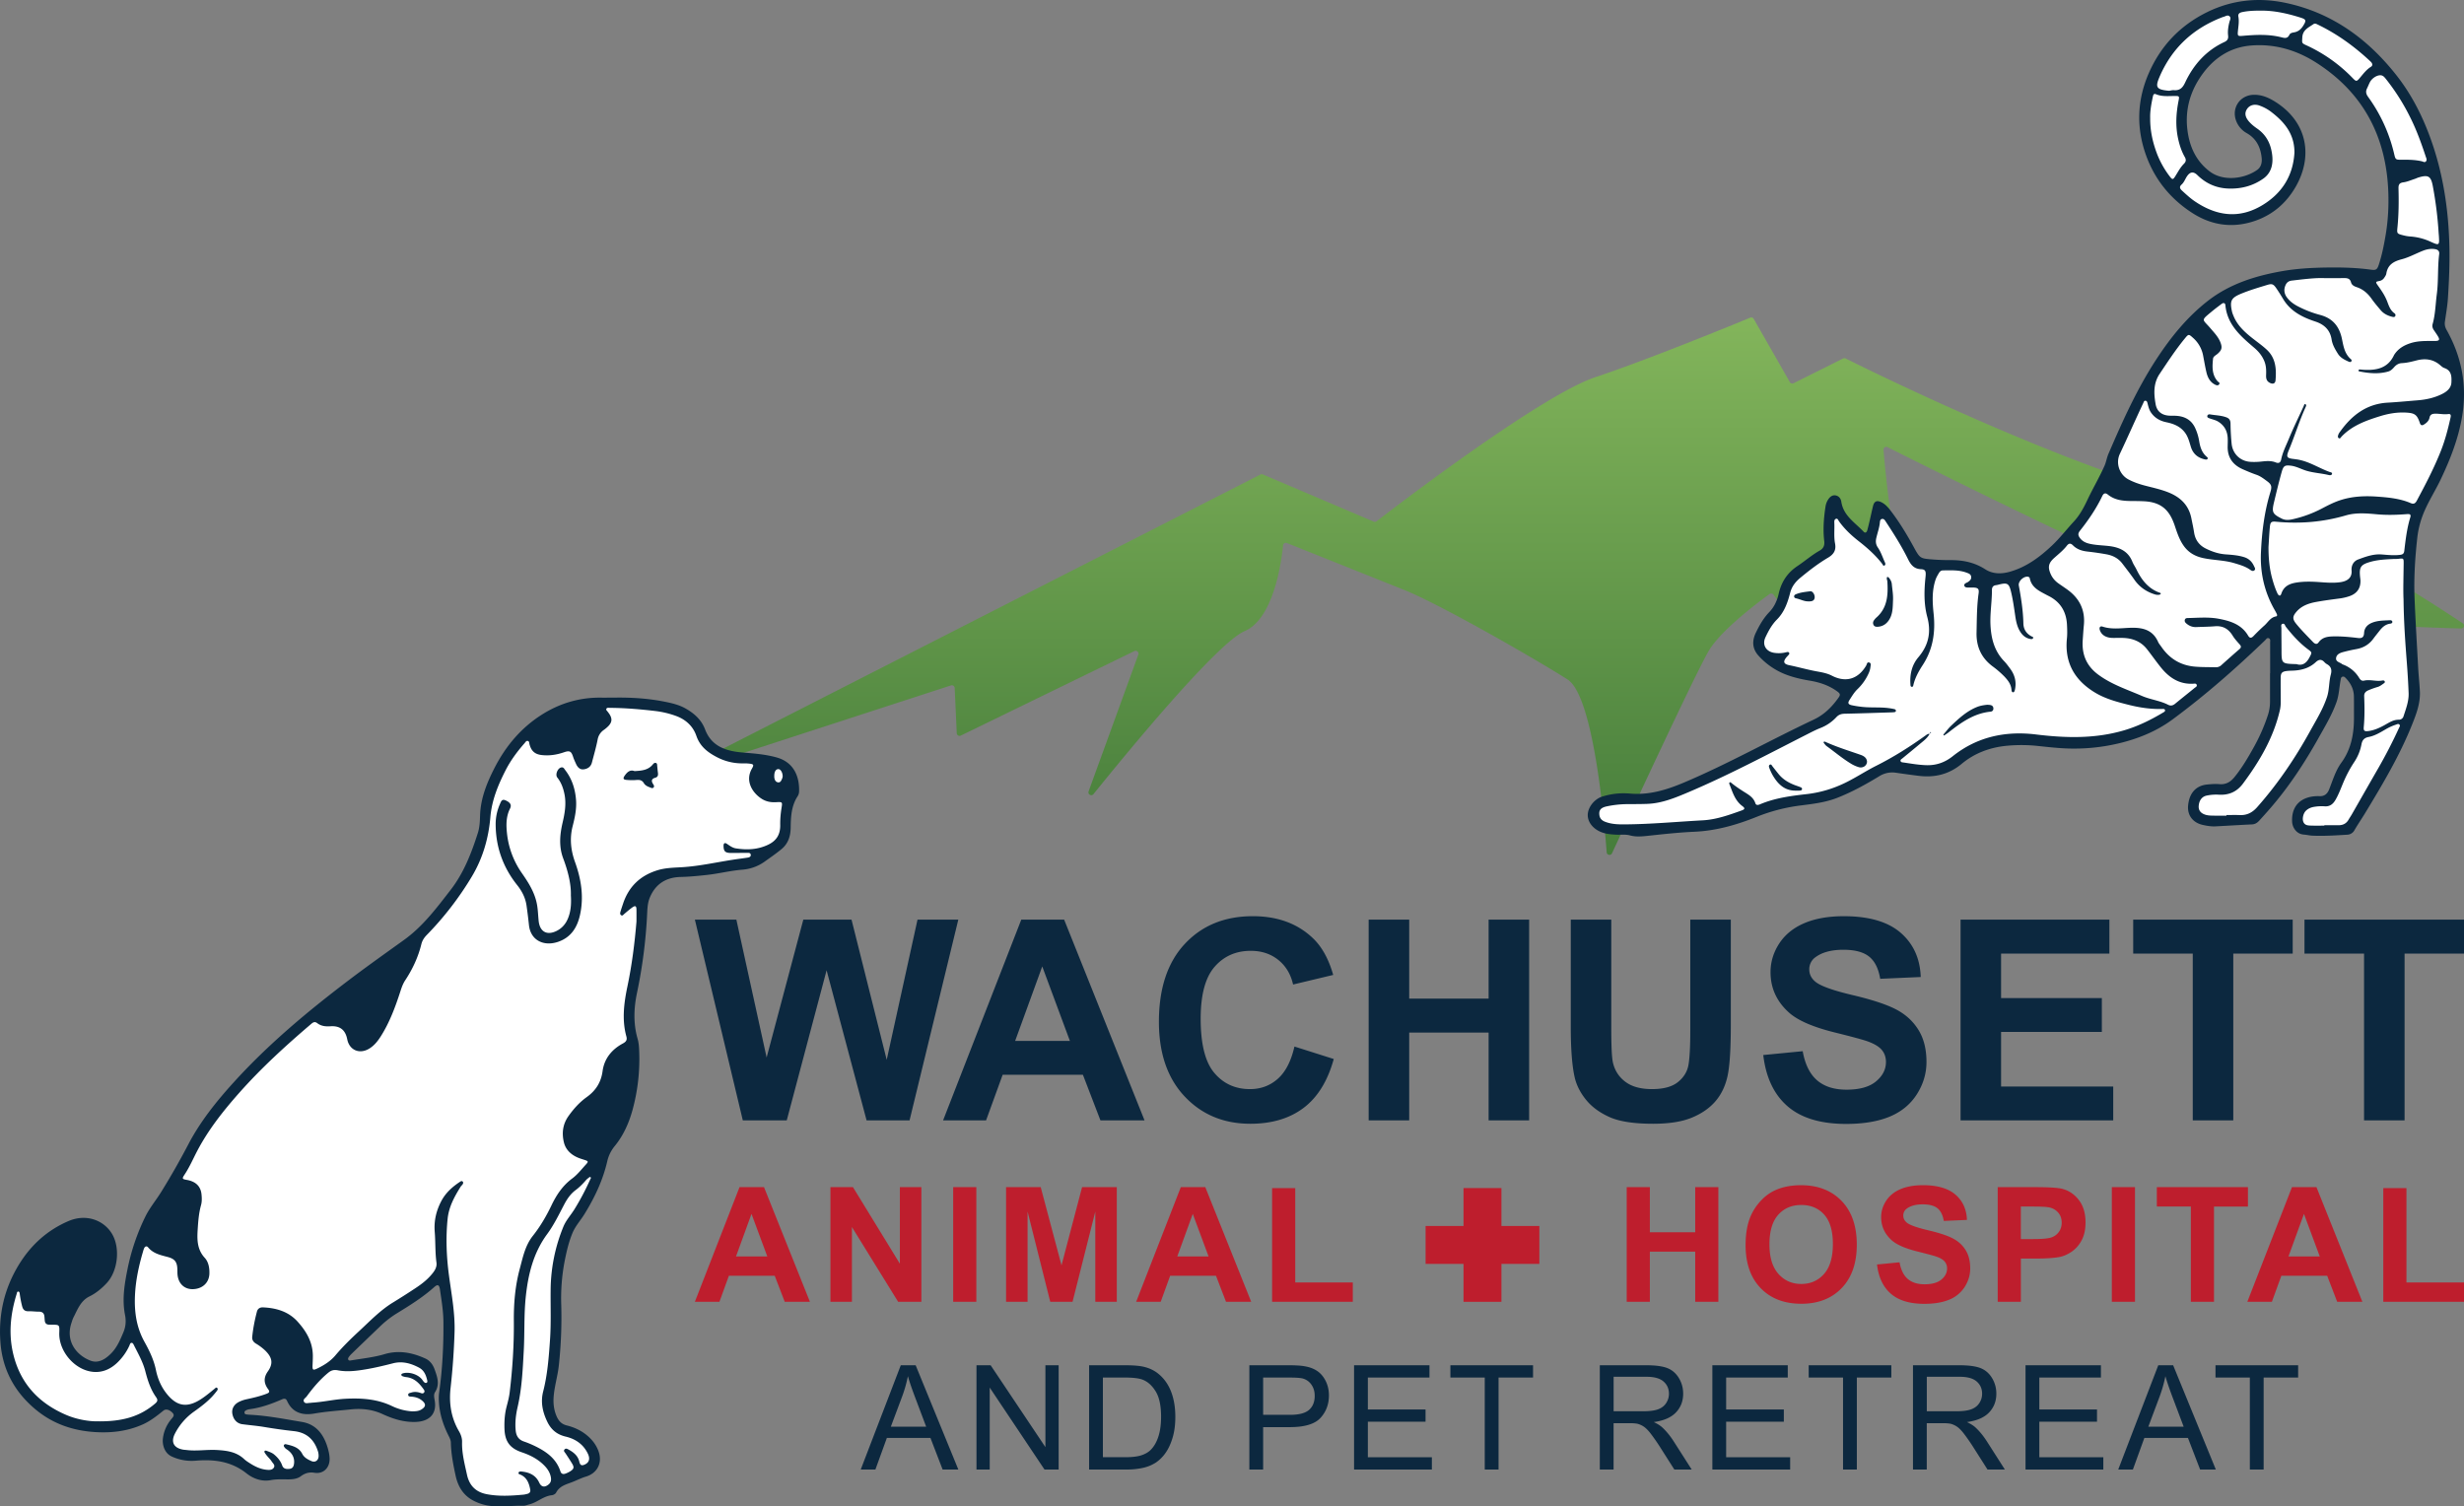
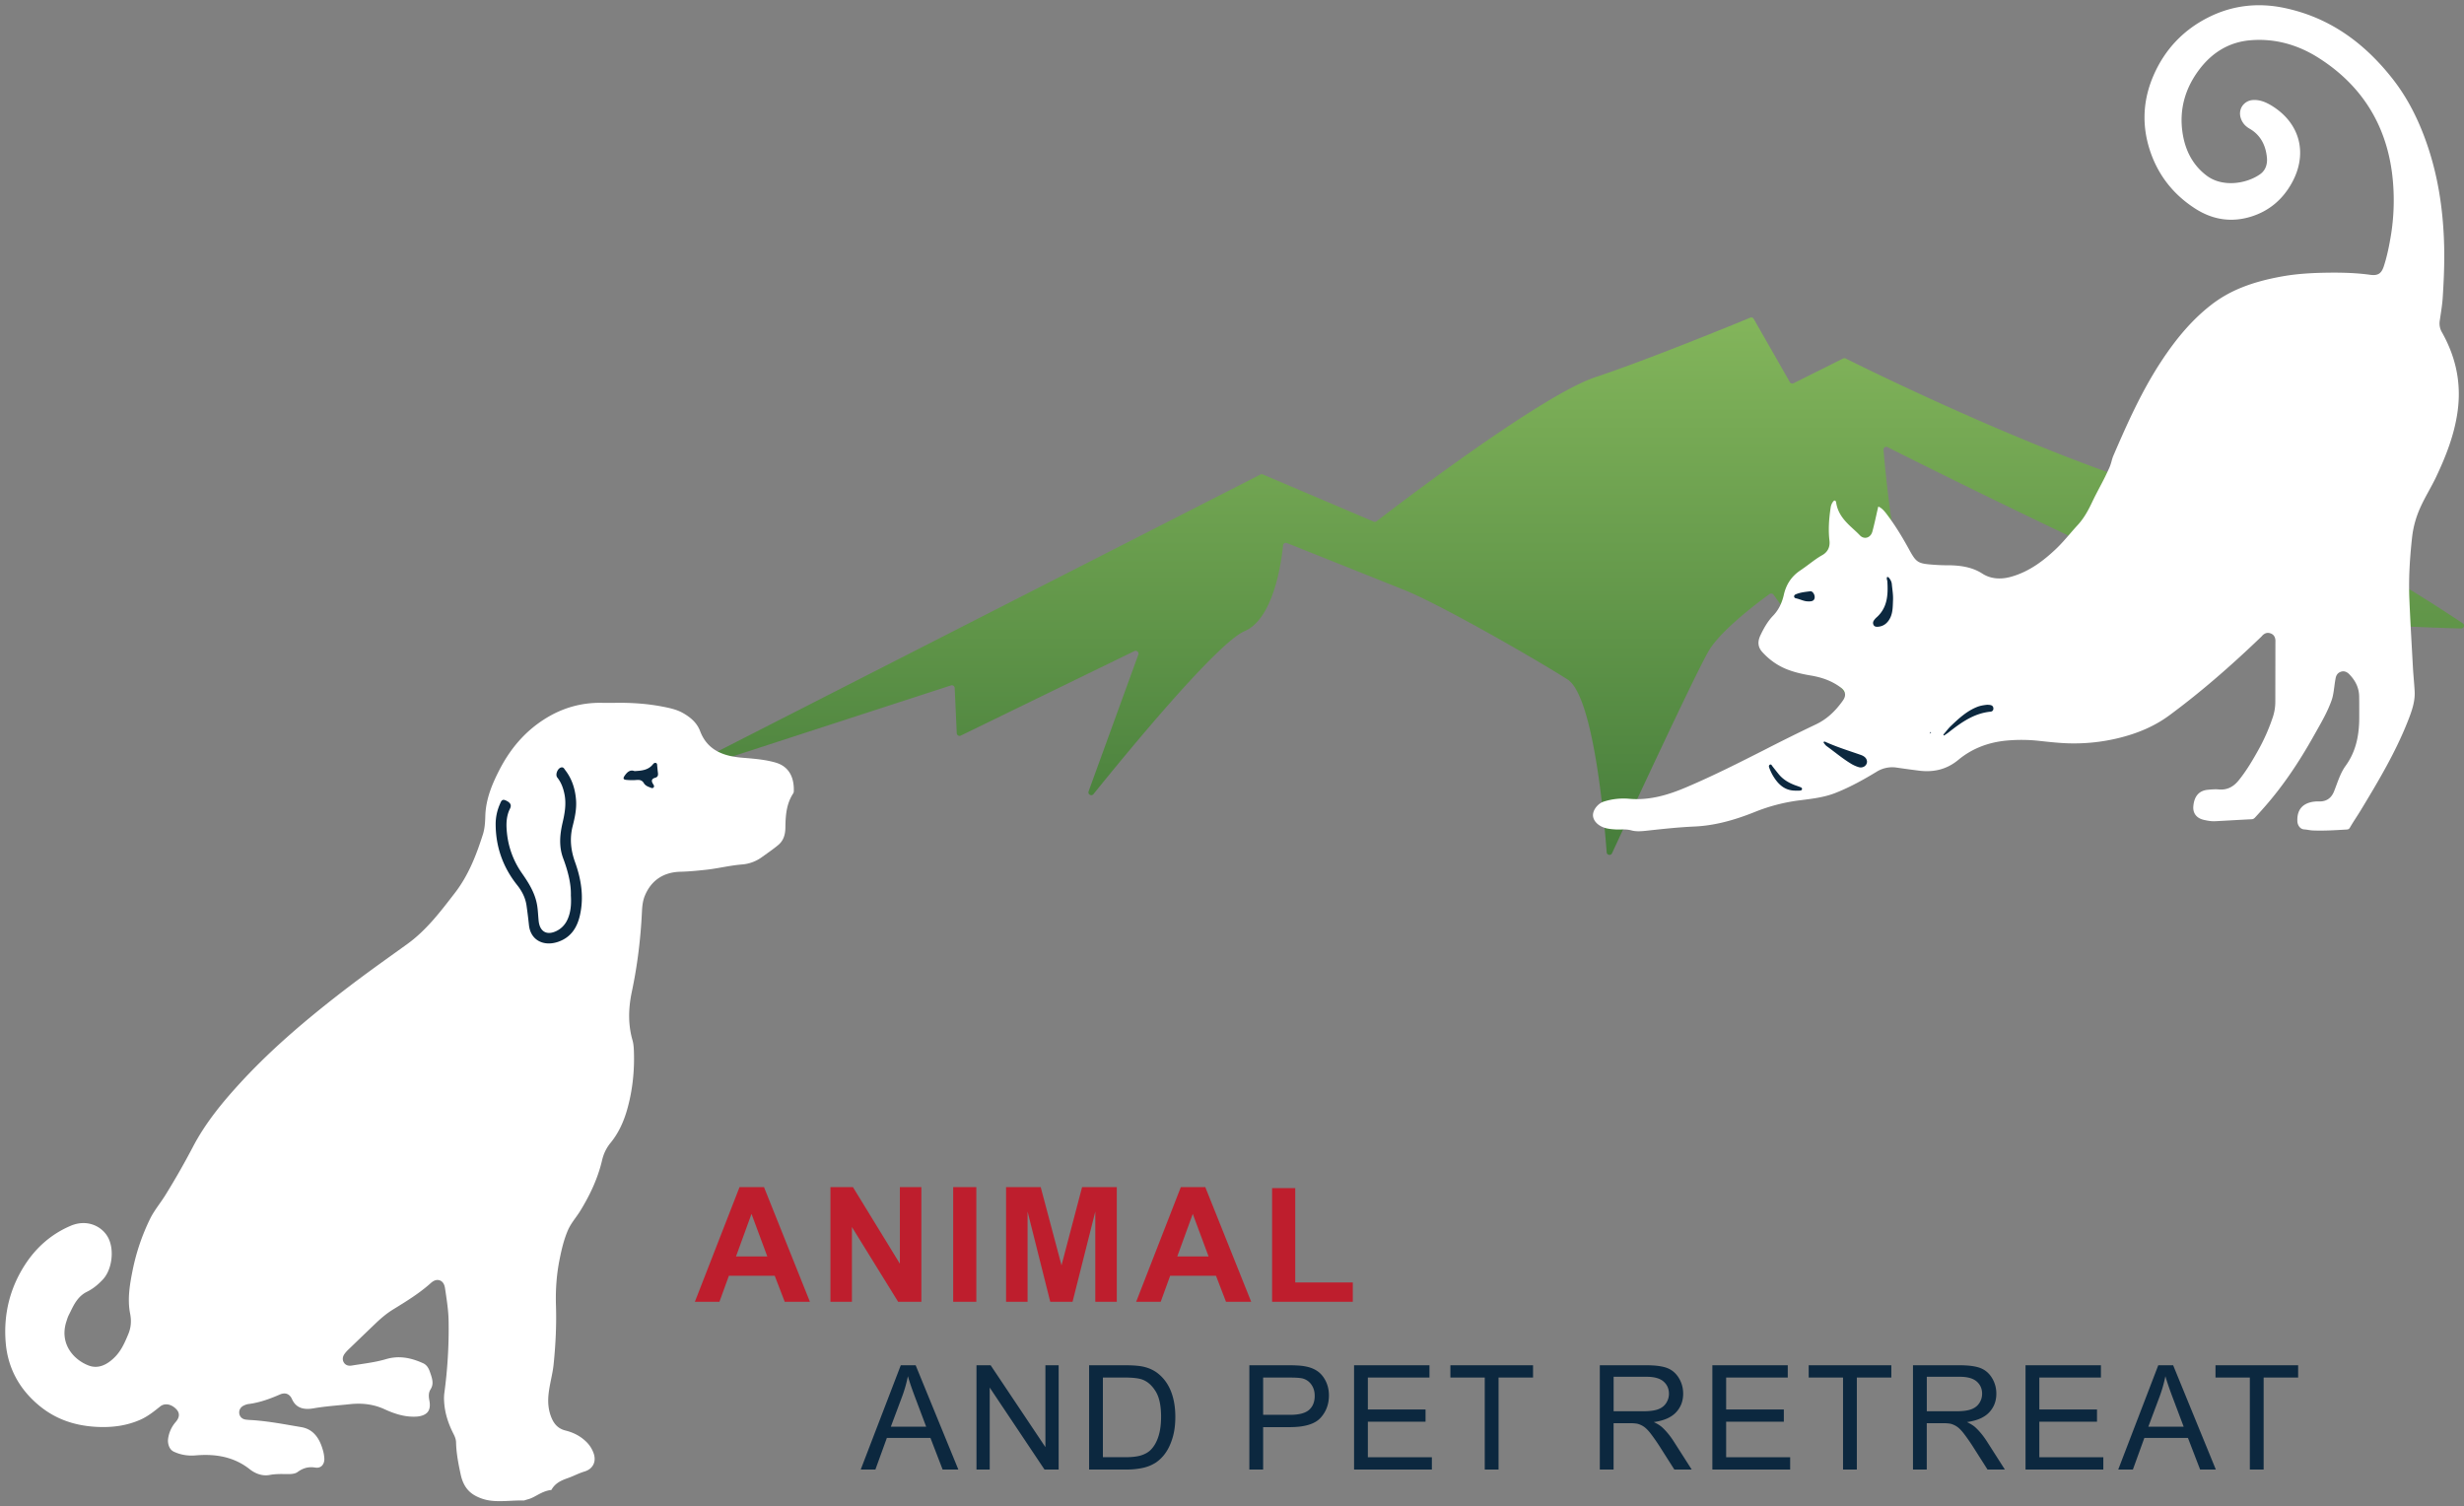
<svg xmlns="http://www.w3.org/2000/svg" id="Layer_1" x="0" y="0" version="1.1" viewBox="0 0 200.562 122.614" xml:space="preserve">
  <rect x="0" y="0" width="200.562" height="122.614" fill="#808080" stroke="none" />
  <style>.st1{fill:#0c283f}.st2{fill:#be1e2d}.st3{fill:none}.st4{fill:#fff}</style>
  <g>
    <g>
      <linearGradient id="SVGID_1_" x1="128.562" x2="128.562" y1="25.84" y2="69.586" gradientUnits="userSpaceOnUse">
        <stop offset="0" stop-color="#83b55b" />
        <stop offset="1" stop-color="#467d3b" />
      </linearGradient>
      <path fill="url(#SVGID_1_)" d="M56.69 62.042l45.906-23.417a.232.232 0 01.196-.007l9.026 3.841a.227.227 0 00.23-.028c1.252-.966 13.329-10.236 17.806-11.728 4.306-1.435 11.392-4.343 12.612-4.846a.225.225 0 01.283.102l2.939 5.144a.232.232 0 00.305.092l4.031-2.015a.227.227 0 01.206 0c1.587.793 21.172 10.507 31.389 12.055 5.63.853 16.141 7.694 18.841 9.501.192.128.096.425-.135.419-2.987-.076-13.757-.431-18.312-1.677-4.927-1.349-25.421-11.599-28.38-13.085a.223.223 0 00-.323.223c.165 1.918.941 10.154 2.329 12.862 1.145 2.235 3.019 6.8 3.956 9.124.1.247-.23.434-.397.226l-9.1-11.291c-.15-.186-.449-.051-.408.185l1.647 9.555c.042.242-.272.374-.416.175l-6.563-9.046a.23.23 0 00-.321-.053c-.795.573-3.904 2.88-4.931 4.591-1.017 1.695-6.411 13.312-7.891 16.508-.1.216-.42.158-.437-.08-.227-3.02-1.112-12.739-3.186-14.066-2.46-1.575-10.333-6.102-13.286-7.283l-9.552-3.821a.229.229 0 00-.316.187c-.122 1.247-.738 5.957-3.123 6.979-2.268.972-9.739 10.081-12.309 13.271-.164.204-.486.02-.397-.226l4.047-11.13a.231.231 0 00-.319-.287l-14.128 6.878a.232.232 0 01-.333-.198l-.167-3.675a.232.232 0 00-.303-.21l-20.539 6.675c-.272.091-.432-.294-.177-.424z" />
      <g>
-         <path d="M60.462 91.192l-3.901-16.338h3.377l2.463 11.223 2.987-11.223h3.923l2.864 11.412 2.508-11.412h3.321l-3.968 16.338h-3.499l-3.254-12.215-3.243 12.215h-3.578zM93.161 91.192h-3.589l-1.427-3.711h-6.531l-1.349 3.711h-3.499l6.364-16.338h3.488l6.543 16.338zm-6.074-6.464l-2.251-6.063-2.207 6.063h4.458zM105.364 85.185l3.199 1.014c-.49 1.783-1.306 3.108-2.446 3.973-1.141.865-2.587 1.298-4.341 1.298-2.169 0-3.953-.741-5.349-2.223-1.397-1.482-2.095-3.509-2.095-6.079 0-2.719.702-4.831 2.106-6.336s3.25-2.257 5.539-2.257c1.999 0 3.622.591 4.87 1.772.743.698 1.3 1.701 1.672 3.009l-3.265.78c-.193-.847-.596-1.516-1.209-2.006-.613-.49-1.358-.736-2.235-.736-1.211 0-2.194.435-2.948 1.304s-1.131 2.277-1.131 4.224c0 2.066.372 3.537 1.114 4.413s1.709 1.315 2.898 1.315c.877 0 1.631-.279 2.262-.836.631-.556 1.085-1.433 1.359-2.629zM111.405 91.192V74.854h3.299v6.43h6.464v-6.43h3.299v16.338h-3.299v-7.144h-6.464v7.144h-3.299zM127.854 74.854h3.299v8.849c0 1.404.041 2.314.123 2.73.141.669.478 1.205 1.009 1.61s1.258.607 2.179.607c.936 0 1.642-.191 2.117-.574.475-.383.762-.853.858-1.41.096-.557.145-1.482.145-2.775v-9.038h3.299v8.581c0 1.961-.089 3.347-.267 4.157-.178.81-.507 1.493-.986 2.051-.479.557-1.12 1.001-1.922 1.332-.802.33-1.85.496-3.143.496-1.56 0-2.743-.18-3.55-.541s-1.443-.829-1.911-1.404c-.468-.576-.776-1.18-.925-1.811-.216-.936-.323-2.318-.323-4.146v-8.714zM143.524 85.876l3.21-.312c.193 1.077.585 1.868 1.176 2.374s1.388.758 2.391.758c1.063 0 1.863-.225 2.402-.674.539-.45.808-.975.808-1.577 0-.386-.113-.715-.34-.986s-.622-.507-1.187-.708c-.386-.134-1.267-.372-2.641-.713-1.768-.438-3.009-.977-3.722-1.616-1.003-.899-1.505-1.995-1.505-3.288 0-.832.236-1.61.708-2.335s1.152-1.276 2.039-1.655c.888-.379 1.96-.568 3.215-.568 2.051 0 3.594.45 4.631 1.349 1.036.899 1.581 2.099 1.633 3.6l-3.299.145c-.141-.84-.444-1.443-.908-1.811s-1.161-.552-2.09-.552c-.958 0-1.709.197-2.251.591a1.19 1.19 0 00-.524 1.014c0 .386.163.717.49.992.416.349 1.427.713 3.031 1.092 1.605.379 2.792.771 3.561 1.176s1.371.958 1.805 1.661c.435.702.652 1.57.652 2.602 0 .936-.26 1.813-.78 2.63s-1.255 1.425-2.207 1.822c-.951.397-2.136.596-3.555.596-2.066 0-3.652-.478-4.759-1.432s-1.769-2.347-1.984-4.175zM159.583 91.192V74.854h12.114v2.764h-8.815v3.622h8.202v2.753h-8.202v4.447h9.128v2.753h-12.427zM178.484 91.192V77.618h-4.848v-2.764h12.983v2.764h-4.837v13.574h-3.298zM192.426 91.192V77.618h-4.848v-2.764h12.984v2.764h-4.837v13.574h-3.299z" class="st1" />
-       </g>
+         </g>
      <g>
        <path d="M70.062 119.614l3.259-8.487h1.21l3.474 8.487h-1.279l-.99-2.57h-3.549l-.932 2.57h-1.193zm2.449-3.485h2.877l-.886-2.35c-.27-.714-.471-1.3-.602-1.76a10.9 10.9 0 01-.457 1.621l-.932 2.489zM79.483 119.614v-8.487h1.152l4.458 6.664v-6.664h1.077v8.487h-1.152l-4.458-6.669v6.669h-1.077zM88.65 119.614v-8.487h2.924c.66 0 1.164.041 1.511.122.486.112.901.315 1.245.608.448.378.783.862 1.005 1.45.222.588.333 1.261.333 2.017 0 .645-.075 1.216-.226 1.714-.151.498-.344.91-.579 1.236a3.044 3.044 0 01-.773.769 3.154 3.154 0 01-1.013.426 5.817 5.817 0 01-1.364.145H88.65zm1.123-1.002h1.812c.559 0 .998-.052 1.317-.156.318-.104.572-.251.761-.44.266-.266.474-.624.622-1.074.149-.45.223-.995.223-1.636 0-.888-.146-1.57-.437-2.046-.292-.477-.646-.796-1.063-.958-.301-.116-.785-.174-1.453-.174h-1.783v6.484zM101.693 119.614v-8.487h3.201c.564 0 .994.027 1.291.081.417.069.766.202 1.048.397.282.195.508.468.681.819.172.351.257.737.257 1.158 0 .722-.229 1.333-.689 1.833-.459.499-1.289.749-2.489.749h-2.177v3.45h-1.123zm1.123-4.452h2.194c.726 0 1.241-.135 1.546-.405.305-.27.457-.651.457-1.14 0-.355-.09-.659-.269-.912a1.26 1.26 0 00-.709-.501c-.189-.05-.538-.075-1.048-.075h-2.171v3.033zM110.217 119.614v-8.487h6.137v1.002h-5.014v2.599h4.695v.996h-4.695v2.889h5.21v1.002h-6.333zM120.854 119.614v-7.486h-2.796v-1.002h6.727v1.002h-2.808v7.486h-1.123zM130.22 119.614v-8.487h3.763c.756 0 1.332.076 1.725.228.394.153.708.422.944.808.235.386.353.813.353 1.279 0 .602-.195 1.109-.585 1.523-.39.413-.992.675-1.806.787.297.143.523.284.677.423.328.301.639.677.932 1.129l1.476 2.31h-1.413l-1.123-1.766a15.864 15.864 0 00-.811-1.169c-.212-.27-.403-.459-.57-.567a1.702 1.702 0 00-.513-.226 3.363 3.363 0 00-.625-.041h-1.303v3.769h-1.121zm1.123-4.742h2.414c.513 0 .915-.053 1.204-.159.289-.106.509-.276.66-.509.151-.233.226-.487.226-.761 0-.402-.146-.732-.437-.99-.291-.258-.752-.388-1.38-.388h-2.686v2.807zM139.381 119.614v-8.487h6.137v1.002h-5.014v2.599h4.695v.996h-4.695v2.889h5.21v1.002h-6.333zM150.018 119.614v-7.486h-2.796v-1.002h6.727v1.002h-2.808v7.486h-1.123zM155.711 119.614v-8.487h3.763c.756 0 1.332.076 1.725.228.394.153.708.422.944.808.235.386.353.813.353 1.279 0 .602-.195 1.109-.585 1.523-.39.413-.992.675-1.806.787.297.143.523.284.677.423.328.301.639.677.932 1.129l1.476 2.31h-1.413l-1.123-1.766a15.864 15.864 0 00-.811-1.169c-.212-.27-.403-.459-.57-.567a1.702 1.702 0 00-.513-.226 3.363 3.363 0 00-.625-.041h-1.303v3.769h-1.121zm1.123-4.742h2.414c.513 0 .915-.053 1.204-.159.289-.106.509-.276.66-.509.151-.233.226-.487.226-.761 0-.402-.146-.732-.437-.99-.291-.258-.752-.388-1.38-.388h-2.686v2.807zM164.872 119.614v-8.487h6.137v1.002h-5.014v2.599h4.695v.996h-4.695v2.889h5.21v1.002h-6.333zM172.418 119.614l3.259-8.487h1.21l3.474 8.487h-1.279l-.99-2.57h-3.549l-.932 2.57h-1.193zm2.449-3.485h2.877l-.886-2.35c-.27-.714-.471-1.3-.602-1.76a10.9 10.9 0 01-.457 1.621l-.932 2.489zM183.131 119.614v-7.486h-2.796v-1.002h6.727v1.002h-2.808v7.486h-1.123z" class="st1" />
      </g>
      <g>
        <g>
          <path d="M65.925 105.961h-2.05l-.815-2.12h-3.73l-.77 2.12h-1.999l3.635-9.332h1.992l3.737 9.332zm-3.469-3.692l-1.286-3.463-1.26 3.463h2.546zM67.595 105.961V96.63h1.833l3.819 6.232V96.63h1.75v9.332h-1.891l-3.762-6.085v6.085h-1.749zM77.586 105.961V96.63h1.884v9.332h-1.884zM81.891 105.961V96.63h2.82l1.693 6.365 1.674-6.365h2.826v9.332h-1.75v-7.346l-1.852 7.346h-1.814l-1.846-7.346v7.346h-1.751zM101.843 105.961h-2.05l-.815-2.12h-3.73l-.77 2.12H92.48l3.635-9.332h1.992l3.736 9.332zm-3.469-3.692l-1.286-3.463-1.26 3.463h2.546zM103.545 105.961v-9.255h1.884v7.683h4.685v1.572h-6.569z" class="st2" />
        </g>
        <g>
-           <path d="M132.409 105.961V96.63h1.884v3.673h3.692V96.63h1.884v9.332h-1.884v-4.08h-3.692v4.08h-1.884zM142.086 101.353c0-.951.142-1.748.426-2.393.212-.475.502-.902.869-1.279a3.62 3.62 0 011.206-.84c.582-.246 1.252-.369 2.011-.369 1.375 0 2.475.426 3.301 1.279.825.853 1.238 2.039 1.238 3.558 0 1.506-.41 2.685-1.229 3.536-.819.851-1.914 1.276-3.285 1.276-1.388 0-2.491-.423-3.31-1.27-.817-.847-1.227-2.013-1.227-3.498zm1.942-.064c0 1.057.244 1.858.732 2.403.488.546 1.108.818 1.859.818.751 0 1.367-.271 1.849-.811.482-.542.723-1.353.723-2.435 0-1.069-.234-1.867-.703-2.393-.469-.526-1.092-.789-1.869-.789-.777 0-1.403.266-1.878.799-.475.531-.713 1.335-.713 2.408zM152.783 102.925l1.833-.178c.111.615.334 1.067.671 1.356.338.289.793.433 1.366.433.607 0 1.064-.128 1.371-.385.308-.256.462-.557.462-.9a.855.855 0 00-.194-.564c-.129-.155-.355-.289-.678-.404-.22-.076-.723-.212-1.509-.407-1.01-.251-1.719-.558-2.126-.923-.573-.513-.859-1.139-.859-1.878 0-.475.135-.92.404-1.333.269-.414.657-.729 1.164-.946.507-.216 1.12-.325 1.837-.325 1.171 0 2.053.257 2.645.77.593.513.903 1.199.933 2.056l-1.884.083c-.08-.48-.253-.824-.518-1.035-.266-.209-.663-.315-1.194-.315-.547 0-.976.112-1.286.337a.677.677 0 00-.299.579c0 .22.093.41.28.567.238.2.815.407 1.731.624.917.216 1.595.44 2.033.672.44.231.784.547 1.031.948.249.402.373.897.373 1.487 0 .535-.149 1.035-.446 1.502a2.67 2.67 0 01-1.26 1.041c-.543.227-1.22.34-2.031.34-1.18 0-2.086-.273-2.718-.818-.631-.546-1.009-1.34-1.132-2.384zM162.607 105.961V96.63h3.024c1.146 0 1.893.047 2.241.14.535.14.983.444 1.343.913.361.469.541 1.075.541 1.818 0 .573-.104 1.054-.312 1.445a2.56 2.56 0 01-.792.92c-.321.222-.646.37-.977.442-.45.089-1.101.134-1.954.134h-1.229v3.52h-1.885zm1.884-7.753v2.648h1.031c.742 0 1.239-.049 1.49-.146s.447-.251.589-.458c.142-.208.214-.45.214-.726 0-.34-.1-.62-.299-.84s-.452-.359-.757-.414c-.225-.042-.677-.064-1.356-.064h-.912zM171.897 105.961V96.63h1.884v9.332h-1.884zM178.329 105.961v-7.753h-2.769V96.63h7.416v1.579h-2.763v7.753h-1.884zM192.29 105.961h-2.05l-.815-2.12h-3.73l-.77 2.12h-1.999l3.635-9.332h1.992l3.737 9.332zm-3.469-3.692l-1.286-3.463-1.26 3.463h2.546zM193.993 105.961v-9.255h1.884v7.683h4.685v1.572h-6.569z" class="st2" />
-         </g>
-         <path d="M122.212 99.791v-3.086h-3.086v3.086h-3.086v3.086h3.086v3.086h3.086v-3.086h3.086v-3.086z" class="st2" />
+           </g>
      </g>
    </g>
    <g>
      <g>
        <path d="M23.037 114.328c-.413.176-.879.361-1.383.514.707.086 1.407.204 2.093.322a2.226 2.226 0 01-.71-.836zM35.425 105.259c-.927.794-1.962 1.429-2.965 2.044-.414.255-.81.569-1.282 1.021-.651.622-1.3 1.247-1.949 1.872.68-.102 1.322-.198 1.951-.384a4.46 4.46 0 011.27-.185c.752 0 1.531.188 2.356.565.314.144.574.38.766.693.074-1.056.105-2.145.094-3.286-.007-.759-.117-1.499-.234-2.283l-.007-.057z" class="st3" />
        <path d="M63.108 62.064c-.832-.234-1.674-.304-2.566-.378l-.128-.011c-1.253-.105-2.775-.445-3.423-2.154-.23-.607-.663-1.065-1.404-1.485-.494-.28-1.07-.407-1.666-.521-1.176-.227-2.451-.33-3.885-.306l-.322.001c-.239 0-.478.002-.716-.002-1.666-.032-3.225.409-4.659 1.315-1.56.987-2.772 2.353-3.706 4.177-.534 1.043-1.086 2.298-1.129 3.694-.014.447-.031 1.004-.201 1.534-.513 1.603-1.144 3.289-2.281 4.759l-.165.214c-1.086 1.407-2.208 2.861-3.705 3.94l-.983.706c-1.185.85-2.41 1.729-3.59 2.625-3.98 3.025-6.824 5.55-9.219 8.187-1.157 1.274-2.619 2.995-3.668 5.013a62.563 62.563 0 01-2.188 3.837c-.167.272-.349.534-.532.795-.289.412-.561.801-.768 1.23a17.255 17.255 0 00-1.395 4.095c-.247 1.218-.449 2.408-.218 3.591.12.615.072 1.15-.153 1.686-.275.656-.561 1.336-1.122 1.888-.71.699-1.418.917-2.105.653-1.285-.496-2.395-1.839-1.796-3.616l.03-.093c.043-.135.089-.271.153-.396l.145-.291c.285-.584.608-1.247 1.346-1.61.449-.222.857-.538 1.285-.996.757-.811.955-2.448.414-3.433-.494-.901-1.703-1.51-3.055-.928-1.555.667-2.821 1.766-3.765 3.265-1.183 1.879-1.689 3.975-1.504 6.229.166 2.037 1.075 3.757 2.7 5.113 1.269 1.058 2.767 1.629 4.582 1.745 1.402.09 2.609-.101 3.692-.582.59-.262 1.104-.674 1.601-1.073.367-.295.906-.203 1.313.224.293.309.277.658-.047 1.037a2.592 2.592 0 00-.625 1.397c-.037.305.057.83.469 1.023.54.253 1.137.358 1.776.302 1.159-.094 2.877-.081 4.401 1.126.294.233.894.605 1.625.467.429-.081.835-.079 1.226-.072l.267.002c.272 0 .576-.02.776-.166.461-.338.907-.452 1.447-.364.203.032.378-.011.509-.125.147-.129.23-.343.225-.589a3.047 3.047 0 00-.144-.791c-.314-1.061-.883-1.647-1.742-1.79l-.756-.129c-1.112-.192-2.262-.39-3.398-.45a4.68 4.68 0 01-.335-.029c-.469-.058-.541-.415-.553-.522-.027-.269.118-.509.379-.629.095-.043.22-.1.367-.118.965-.119 1.874-.477 2.559-.776.635-.278.908.195.976.347.194.432.586.985 1.754.78.714-.125 1.436-.192 2.134-.258.279-.026.559-.052.838-.082 1.05-.113 1.974.022 2.822.412.989.455 1.781.639 2.562.601.436-.021.773-.155.951-.378.163-.204.211-.504.142-.891-.051-.285-.113-.633.091-.955.277-.436.152-.846-.076-1.481-.115-.318-.289-.53-.523-.637-1.117-.511-2.079-.619-3.029-.337-.69.204-1.397.309-2.08.412-.228.034-.456.068-.684.106-.302.054-.523-.027-.659-.232-.067-.102-.196-.376.055-.722.082-.115.181-.223.284-.323.749-.722 1.497-1.444 2.25-2.163.517-.494.956-.843 1.425-1.131 1.04-.638 2.114-1.297 3.031-2.118.091-.081.304-.273.569-.273.06 0 .123.01.188.033.35.127.408.523.43.672l.045.3c.115.778.235 1.582.243 2.4a39.128 39.128 0 01-.352 5.822 3.459 3.459 0 00-.016.635c.041.862.289 1.731.759 2.656.105.208.209.434.215.715.018.875.195 1.76.374 2.592.185.858.578 1.417 1.234 1.758.417.217.844.344 1.305.39.492.05.983.027 1.502.002.356-.017.711-.034 1.069-.027.038.014.134-.026.212-.051.057-.018.114-.035.171-.05.231-.058.456-.181.694-.311.341-.186.727-.397 1.197-.443.325-.598.869-.796 1.349-.971l.131-.048a8.26 8.26 0 00.447-.186c.248-.108.498-.216.761-.295.334-.1.583-.29.719-.55.137-.262.151-.576.041-.909a2.45 2.45 0 00-.693-1.043c-.429-.397-.969-.679-1.604-.836-.527-.131-.883-.445-1.12-.988-.237-.545-.327-1.135-.276-1.804.037-.483.133-.95.225-1.402.082-.404.16-.786.2-1.176.177-1.729.24-3.297.193-4.793-.041-1.32.052-2.534.284-3.709.178-.903.361-1.655.672-2.391.171-.404.412-.74.646-1.065.117-.164.235-.327.342-.498.901-1.453 1.492-2.815 1.807-4.163.13-.554.352-1.01.7-1.436.604-.74 1.048-1.641 1.359-2.756.413-1.484.593-3.059.534-4.68-.01-.284-.028-.611-.114-.909-.345-1.201-.362-2.495-.052-3.957.436-2.051.711-4.227.819-6.467.021-.436.057-.899.242-1.346.514-1.24 1.514-1.912 2.894-1.944.717-.017 1.432-.09 2.103-.163.434-.047.864-.123 1.293-.198.519-.091 1.055-.185 1.601-.23a3.176 3.176 0 001.596-.573l.324-.232c.355-.252.71-.503 1.043-.781.388-.324.573-.771.581-1.407.014-.976.072-1.922.628-2.78a.328.328 0 00.057-.167c.034-.878-.204-1.996-1.505-2.362z" class="st4" />
      </g>
      <g>
-         <path d="M50.031 56.783c1.334-.019 2.66.06 3.971.314.619.12 1.244.256 1.796.569.701.397 1.291.909 1.592 1.705.531 1.403 1.727 1.769 3.059 1.881.933.078 1.861.147 2.774.403 1.409.396 1.862 1.576 1.82 2.782a.765.765 0 01-.125.386c-.507.782-.547 1.667-.559 2.554-.009.682-.205 1.287-.735 1.729-.442.369-.923.694-1.391 1.031a3.577 3.577 0 01-1.81.652c-.972.08-1.916.322-2.883.428-.713.078-1.421.149-2.139.165-1.18.027-2.047.564-2.51 1.681-.159.384-.191.797-.21 1.203a40.881 40.881 0 01-.828 6.536c-.263 1.24-.314 2.504.045 3.749.095.331.118.671.13 1.012a15.731 15.731 0 01-.549 4.81c-.294 1.056-.739 2.054-1.44 2.911a2.996 2.996 0 00-.615 1.263c-.359 1.538-1.029 2.95-1.86 4.291-.313.505-.722.947-.957 1.505-.314.743-.491 1.525-.646 2.308a16 16 0 00-.276 3.613 36.395 36.395 0 01-.195 4.85c-.089.868-.357 1.701-.424 2.568-.043.549.016 1.083.241 1.601.17.389.407.639.832.745.668.166 1.279.463 1.791.938.369.342.65.742.808 1.222.297.901-.125 1.728-1.043 2.002-.411.123-.787.325-1.182.472-.494.184-.978.319-1.247.833-.054.104-.218.198-.34.21-.686.068-1.185.582-1.829.743-.165.041-.331.117-.495.114-.869-.016-1.737.111-2.606.023a4.025 4.025 0 01-1.459-.436c-.839-.436-1.264-1.166-1.454-2.046-.19-.881-.365-1.767-.384-2.674-.004-.191-.082-.36-.169-.531-.452-.89-.757-1.821-.805-2.828a3.777 3.777 0 01.02-.714c.266-1.911.366-3.832.348-5.76-.008-.89-.155-1.766-.283-2.642-.058-.396-.194-.433-.481-.176-.944.845-2.02 1.506-3.092 2.164a8.045 8.045 0 00-1.354 1.076c-.751.718-1.5 1.44-2.248 2.161a1.995 1.995 0 00-.236.267c-.048.067-.097.156-.044.237.054.081.15.061.234.047.908-.151 1.827-.244 2.712-.506 1.162-.343 2.261-.129 3.328.359.374.171.608.497.744.874.22.611.443 1.224.038 1.86-.121.19-.071.43-.031.652.217 1.227-.56 1.724-1.491 1.769-.985.048-1.889-.239-2.761-.64-.835-.384-1.707-.471-2.599-.376-.982.105-1.967.165-2.944.336-.942.165-1.777-.047-2.217-1.025-.098-.219-.244-.206-.417-.13-.861.375-1.739.692-2.678.808a.86.86 0 00-.241.082c-.081.037-.143.099-.132.197.011.105.093.132.18.143.101.012.204.021.306.026 1.417.075 2.808.352 4.202.584 1.148.191 1.765 1.023 2.08 2.09.086.292.156.591.162.904.013.726-.501 1.257-1.227 1.143-.451-.071-.778.031-1.128.288-.292.214-.664.248-1.028.248-.472 0-.934-.028-1.414.063-.716.135-1.419-.115-1.969-.552-1.227-.973-2.611-1.156-4.101-1.035a3.867 3.867 0 01-1.992-.342c-.604-.283-.77-.983-.712-1.461a3 3 0 01.714-1.61c.133-.155.253-.287.072-.478-.246-.259-.542-.342-.737-.185-.532.427-1.062.849-1.694 1.131-1.245.554-2.544.704-3.893.618-1.805-.116-3.426-.674-4.828-1.843-1.695-1.414-2.673-3.204-2.853-5.405-.19-2.331.322-4.512 1.568-6.492.966-1.535 2.279-2.709 3.957-3.43 1.529-.657 2.981-.009 3.598 1.115.63 1.148.417 2.971-.477 3.929-.41.44-.864.819-1.408 1.087-.717.353-.967 1.067-1.3 1.714-.07.135-.11.286-.159.431-.513 1.52.423 2.648 1.545 3.081.636.245 1.194-.108 1.652-.559.498-.49.763-1.118 1.028-1.749.198-.473.228-.928.128-1.439-.247-1.263-.032-2.522.218-3.757a17.617 17.617 0 011.429-4.197c.359-.74.894-1.366 1.321-2.062a61.667 61.667 0 002.173-3.811c.98-1.885 2.306-3.534 3.731-5.103 2.797-3.08 5.971-5.728 9.276-8.24 1.506-1.145 3.048-2.234 4.581-3.338 1.521-1.095 2.643-2.595 3.783-4.068 1.074-1.389 1.686-2.985 2.212-4.628.147-.461.166-.946.18-1.417.043-1.404.552-2.657 1.176-3.875.911-1.778 2.157-3.267 3.857-4.342 1.492-.944 3.123-1.417 4.896-1.381.343.003.684-.003 1.026-.003zm1.776 18.215c0-.324.004-.647-.001-.971-.005-.284-.1-.336-.335-.168-.235.168-.453.359-.673.546-.064.054-.112.143-.209.104-.118-.047-.123-.162-.096-.26.064-.23.143-.455.218-.681.461-1.397 1.394-2.298 2.805-2.732.649-.2 1.309-.208 1.971-.247 1.434-.083 2.833-.408 4.247-.622.371-.056.743-.1 1.114-.158.137-.022.289-.069.259-.25-.026-.153-.177-.139-.292-.139-.443-.001-.886.011-1.329.008-.453-.003-.587-.138-.592-.57-.003-.218.095-.297.281-.169.227.155.449.324.723.366.908.14 1.788.108 2.646-.308.691-.336.975-.859.963-1.592-.007-.461.032-.92.105-1.376.081-.502.084-.513-.448-.483-.423.024-.812-.049-1.171-.28-.77-.496-1.358-1.466-.789-2.451.181-.313.14-.368-.215-.41a3.962 3.962 0 00-.511-.019 4.417 4.417 0 01-2.116-.503c-.753-.39-1.381-.864-1.683-1.745-.266-.774-.863-1.331-1.67-1.618a7.547 7.547 0 00-1.636-.392c-1.237-.146-2.476-.253-3.722-.261-.101-.001-.226-.032-.285.06-.07.107.047.181.104.261.039.056.083.108.121.165.257.388.237.679-.082 1.008a2.694 2.694 0 01-.351.296 1.199 1.199 0 00-.511.786c-.124.635-.305 1.259-.469 1.885-.09.341-.358.508-.675.544-.305.035-.496-.177-.616-.445-.083-.186-.171-.369-.235-.565-.155-.474-.283-.538-.753-.376-.59.203-1.192.294-1.812.222-.556-.065-.846-.333-.988-.88-.025-.098-.013-.228-.123-.263-.141-.044-.202.094-.278.18-.6.68-1.138 1.407-1.55 2.216-.613 1.203-1.118 2.426-1.234 3.811-.142 1.694-.615 3.329-1.491 4.797a25.656 25.656 0 01-3.673 4.772c-.218.223-.376.45-.455.771-.259 1.05-.713 2.022-1.308 2.925-.182.276-.289.572-.389.883-.409 1.265-.868 2.511-1.578 3.644-.254.405-.546.787-.967 1.041-.792.48-1.615.127-1.79-.763-.15-.766-.595-1.109-1.369-1.056-.382.026-.752-.01-1.068-.252-.189-.145-.322-.087-.49.056-2.065 1.761-4.067 3.586-5.869 5.62-1.291 1.458-2.497 2.979-3.408 4.711-.34.648-.627 1.324-1.035 1.936-.219.329-.203.365.187.434.706.124 1.115.506 1.188 1.144.034.304.046.615-.037.916-.175.629-.226 1.278-.268 1.923-.055.836-.07 1.659.57 2.357.311.339.397.827.38 1.3-.027.735-.571 1.234-1.346 1.252-.68.015-1.168-.435-1.246-1.157-.016-.152-.01-.307-.015-.46-.02-.611-.215-.853-.809-1.008-.577-.151-1.161-.278-1.572-.777-.108-.132-.252-.089-.324.072-.048.108-.077.226-.111.34-.335 1.149-.582 2.313-.635 3.513-.058 1.315.114 2.573.767 3.752.402.726.768 1.47.939 2.308.139.68.41 1.337.851 1.897.737.937 1.526 1.24 2.663.567.459-.271.856-.614 1.267-.945.061-.049.125-.143.212-.053.073.076.021.165-.03.231a6.532 6.532 0 01-.394.47c-.434.463-.939.841-1.454 1.207a4.98 4.98 0 00-1.563 1.793c-.353.683-.113 1.168.643 1.31.1.019.203.021.305.034.817.101 1.634-.047 2.452-.002.81.045 1.597.146 2.227.739.148.139.326.248.498.358.405.259.838.461 1.322.512.218.023.47.037.602-.179.122-.201-.084-.347-.177-.497-.097-.157-.239-.287-.358-.431a2.803 2.803 0 01-.213-.284c-.022-.035-.03-.109-.008-.136.023-.028.097-.04.135-.025.221.085.45.149.64.308.294.245.527.524.657.893.096.274.331.308.591.278.286-.033.357-.233.378-.467.038-.426-.139-.763-.464-1.026-.105-.085-.234-.142-.313-.259-.037-.055-.089-.112-.049-.185.037-.069.106-.083.175-.066.519.123 1.041.246 1.315.779.161.312.454.459.748.59.294.131.552-.039.582-.361a1.221 1.221 0 00-.075-.502c-.316-.93-.936-1.466-1.933-1.574a42.243 42.243 0 01-2.43-.34c-.59-.099-1.184-.144-1.775-.224-.443-.06-.735-.402-.809-.869-.061-.388.139-.746.543-.949.198-.099.405-.168.625-.215.549-.118 1.097-.246 1.624-.448.199-.076.286-.152.127-.365-.351-.469-.394-.934-.029-1.448.451-.636.369-1.122-.193-1.683a4.168 4.168 0 00-.772-.584c-.211-.129-.33-.302-.305-.546.07-.696.206-1.382.383-2.057.061-.234.232-.358.499-.346 1.076.048 2.066.337 2.807 1.154.709.783 1.237 1.667 1.246 2.782.002.256-.012.509-.023.763-.018.403.034.442.378.279.559-.267 1.081-.597 1.482-1.072.596-.706 1.253-1.348 1.929-1.973.887-.821 1.723-1.702 2.769-2.338a59.26 59.26 0 001.767-1.126c.457-.299.897-.624 1.264-1.033.277-.308.555-.65.496-1.082-.113-.832-.074-1.669-.141-2.499-.073-.902.124-1.727.536-2.51.35-.665.894-1.154 1.514-1.563.068-.045.152-.101.228-.018.069.076.029.162-.017.233-.037.056-.098.097-.134.154-.514.811-.976 1.657-1.076 2.624-.158 1.532-.098 3.067.104 4.593.208 1.57.516 3.127.456 4.725a57.18 57.18 0 01-.318 4.436c-.146 1.255.033 2.447.678 3.55.158.27.262.566.254.875-.025.917.21 1.792.401 2.673.187.862.701 1.403 1.6 1.578 1.002.194 1.999.131 3 .039.101-.009.201-.037.301-.062.194-.049.285-.155.243-.372-.098-.504-.268-.954-.776-1.187-.073-.033-.192-.044-.175-.147.022-.13.156-.124.251-.114.624.065 1.147.284 1.434.903.175.377.46.408.775.139.199-.17.212-.382.167-.606-.069-.343-.248-.631-.488-.883-.519-.545-1.163-.881-1.866-1.117-.964-.323-1.377-.87-1.415-1.888-.023-.616.014-1.226.171-1.827.099-.379.202-.761.249-1.148.234-1.931.358-3.872.341-5.817-.013-1.442.106-2.86.481-4.254.252-.935.436-1.892 1.064-2.684.605-.763 1.097-1.602 1.516-2.479.409-.855.913-1.615 1.694-2.194.418-.311.749-.742 1.107-1.131.226-.246.204-.281-.129-.385-.211-.066-.424-.132-.623-.227-.517-.246-.901-.637-1.036-1.197-.182-.759-.092-1.486.379-2.145.419-.587.893-1.117 1.482-1.539.727-.52 1.164-1.194 1.288-2.11.138-1.025.753-1.772 1.657-2.256.262-.14.356-.289.281-.563-.38-1.377-.194-2.753.09-4.106.363-1.74.584-3.494.732-5.266zM7.932 115.691c2.043.031 3.458-.397 4.675-1.427.202-.171.275-.29.097-.54-.45-.633-.683-1.364-.875-2.109-.197-.765-.592-1.446-.94-2.146-.038-.077-.086-.169-.177-.165-.124.005-.134.129-.177.221a4.508 4.508 0 01-1.002 1.405c-.546.516-1.195.804-1.947.735-1.499-.136-2.815-1.674-2.761-3.185.023-.648.023-.648-.6-.654l-.205-.002c-.222.002-.354-.1-.376-.327-.01-.102-.018-.204-.025-.306-.019-.286-.158-.43-.458-.427-.272.002-.545-.04-.816-.032-.303.01-.463-.098-.543-.406a8.817 8.817 0 01-.195-1.002c-.011-.078-.018-.192-.119-.195-.106-.003-.107.114-.131.192-.522 1.676-.688 3.369-.229 5.09.616 2.312 2.11 3.843 4.271 4.764.954.408 1.969.528 2.533.516zm40.072-19.893c-.102.086-.22.161-.306.262-.255.3-.533.578-.847.813-.422.316-.7.735-.94 1.193-.427.815-.832 1.65-1.376 2.389-1.135 1.543-1.557 3.317-1.745 5.163-.146 1.44-.079 2.893-.158 4.339-.083 1.534-.152 3.063-.499 4.568-.145.632-.224 1.276-.155 1.93.045.431.237.731.664.877.305.104.605.23.895.37.926.449 1.74 1.018 2.079 2.06.069.212.219.252.403.187.143-.05.285-.118.412-.2.294-.192.319-.321.128-.633a25.76 25.76 0 00-.526-.816c-.065-.098-.185-.191-.088-.311.114-.141.258-.043.37.019.394.222.729.493.84.971.07.302.202.349.472.215.334-.165.417-.466.221-.873-.366-.762-1.005-1.197-1.801-1.385-.703-.166-1.179-.552-1.493-1.197-.386-.794-.565-1.609-.342-2.475.354-1.379.459-2.789.557-4.201.094-1.345.037-2.692.051-4.038a13.8 13.8 0 011.039-5.181c.218-.527.609-.943.904-1.421.484-.784.911-1.598 1.287-2.438.031-.063.112-.148-.046-.187zm-14.45 19.082c.258-.006.511-.008.743-.15.367-.224.393-.441.072-.715-.257-.219-.561-.312-.894-.333-.097-.006-.232-.001-.248-.125-.022-.163.135-.17.242-.205.271-.087.537-.057.801.043.078.029.17.04.237-.035.088-.099.033-.193-.026-.276-.354-.498-.761-.919-1.415-.991a1.33 1.33 0 01-.297-.073c-.042-.015-.096-.062-.102-.101-.011-.077.053-.109.123-.131.49-.149 1.201.065 1.539.468.065.078.116.169.188.239.059.057.143.107.226.043.062-.047.045-.124.03-.19-.1-.425-.256-.812-.674-1.032-.667-.351-1.354-.542-2.114-.347-.709.182-1.422.354-2.145.478-.776.133-1.559.241-2.337.092-.329-.063-.548.001-.788.199-.677.558-1.235 1.222-1.751 1.924-.095.129-.317.237-.228.421.1.206.331.107.512.106.051 0 .102-.012.153-.016.92-.055 1.818-.274 2.742-.32 1.313-.065 2.58.023 3.789.608a4.421 4.421 0 001.622.419zm30.153-51.67c.003-.33-.166-.599-.343-.605-.206-.006-.335.193-.34.529-.001.067-.003.135.01.2.034.176.117.33.311.348.187.017.247-.149.309-.285.034-.073.046-.158.053-.187z" class="st1" />
        <path d="M46.467 72.874c.028-.916-.235-1.97-.622-2.997-.366-.97-.278-1.944-.051-2.918.175-.752.307-1.501.16-2.277-.097-.511-.267-.982-.592-1.395-.192-.245.042-.79.346-.825.171-.02.228.13.307.233.548.711.803 1.528.872 2.413.056.726-.092 1.425-.271 2.121-.259 1.006-.162 1.966.194 2.953.5 1.39.731 2.836.394 4.32-.23 1.011-.737 1.795-1.755 2.152-1.174.412-2.256-.105-2.392-1.343a42.043 42.043 0 00-.202-1.623c-.093-.62-.369-1.154-.761-1.647-1.155-1.448-1.745-3.108-1.749-4.963a4.036 4.036 0 01.352-1.639c.093-.211.154-.431.469-.287.363.166.499.363.348.665-.324.644-.319 1.324-.248 2.002a6.902 6.902 0 001.224 3.267c.551.79 1.05 1.587 1.223 2.557.078.44.086.882.133 1.322.094.883.68 1.201 1.469.804.597-.3.899-.822 1.054-1.434.101-.41.135-.839.098-1.461zM51.648 62.765c.586-.032 1.127-.077 1.505-.562.06-.077.165-.146.268-.087.076.043.066.148.074.233.018.186.034.371.059.556.026.188-.006.342-.214.399-.334.092-.335.282-.168.534.055.083.111.187.011.274-.094.082-.192.009-.284-.024-.196-.069-.384-.161-.492-.343-.144-.244-.346-.279-.605-.256a4.71 4.71 0 01-.814-.008c-.251-.021-.292-.123-.15-.33.203-.295.441-.529.81-.386z" class="st1" />
      </g>
    </g>
    <g>
      <g>
        <path d="M190.52 55.348l.386.072a.211.211 0 00.049-.082l-.435.01z" class="st3" />
        <path d="M190.52 55.348zM198.587 26.108l.063-.419c.074-.485.15-.987.181-1.474.075-1.186.147-2.595.118-4.047-.067-3.302-.576-6.206-1.557-8.878-.706-1.924-1.584-3.535-2.684-4.926-2.47-3.125-5.339-4.995-8.768-5.717-2.152-.452-4.205-.208-6.104.726-2.094 1.03-3.625 2.639-4.552 4.783-.843 1.948-.954 3.95-.331 5.949.644 2.066 1.908 3.712 3.757 4.891 1.435.914 2.964 1.125 4.542.629 1.429-.449 2.536-1.365 3.29-2.725 1.301-2.344.709-4.785-1.509-6.218-.614-.397-1.117-.564-1.615-.541a1.13 1.13 0 00-.908.496c-.198.3-.233.679-.097 1.04.131.346.353.599.698.798.832.479 1.307 1.271 1.41 2.354.055.579-.14 1.058-.551 1.348-1.143.808-3.082 1.075-4.349.123-1.119-.841-1.789-2.067-1.99-3.647-.23-1.802.24-3.488 1.399-5.013 1.093-1.439 2.503-2.236 4.188-2.366 1.921-.15 3.776.335 5.515 1.442 3.868 2.46 5.919 6.125 6.096 10.894a17.71 17.71 0 01-.225 3.604c-.125.738-.29 1.606-.566 2.45-.2.613-.483.791-1.128.702-.999-.137-2.066-.189-3.458-.17-1.005.014-2.328.06-3.648.294-2.533.449-4.328 1.167-5.82 2.326-1.466 1.14-2.765 2.61-4.086 4.628-1.571 2.397-2.733 4.993-3.883 7.664-.059.137-.097.279-.137.42a3.963 3.963 0 01-.185.551 25.67 25.67 0 01-.778 1.567c-.205.392-.411.783-.6 1.182-.289.611-.644 1.312-1.197 1.91-.215.232-.422.472-.63.712-.37.428-.753.871-1.182 1.274-.859.806-2.047 1.788-3.618 2.225-.88.246-1.685.157-2.325-.255-.724-.468-1.557-.651-2.587-.681-.464.003-.94-.012-1.412-.047-1.258-.093-1.385-.175-1.973-1.249-.626-1.143-1.188-2.031-1.768-2.801-.227-.302-.422-.541-.69-.665a.413.413 0 00-.044-.018.524.524 0 00-.012.044c-.057.228-.108.458-.159.688l-.102.45c-.072.307-.137.584-.213.86-.07.252-.24.432-.452.485-.201.05-.407-.018-.565-.187-.163-.173-.34-.335-.516-.497-.594-.545-1.266-1.163-1.415-2.181-.007-.049-.031-.135-.109-.15-.02-.003-.077-.014-.187.158a1.03 1.03 0 00-.147.406c-.16 1.048-.192 1.902-.1 2.688.079.667-.275 1.015-.586 1.189-.365.205-.701.455-1.055.72-.237.177-.474.353-.719.517-.717.476-1.16 1.13-1.356 2-.153.681-.445 1.25-.868 1.689-.472.489-.786 1.079-1.03 1.591-.259.541-.21.98.155 1.38.574.63 1.247 1.1 2.001 1.398.536.212 1.152.372 1.938.503.994.167 1.768.476 2.436.974.406.302.465.662.175 1.07-.656.923-1.356 1.54-2.201 1.938a154.746 154.746 0 00-4.12 2.04c-2.078 1.053-4.226 2.143-6.418 3.072-1.31.555-2.888 1.1-4.658.94a5.277 5.277 0 00-2.061.229c-.454.139-.865.642-.881 1.076-.014.391.288.779.769.99.34.148.714.18 1.1.202.122.006.243.004.365.002a7.01 7.01 0 01.208-.003c.217 0 .45.012.687.077.417.114.872.065 1.314.017l.107-.012c1.205-.13 2.451-.264 3.688-.319 1.512-.066 3.071-.439 4.905-1.174a14.699 14.699 0 013.651-.955l.184-.023c.967-.122 1.88-.237 2.757-.582 1.285-.506 2.458-1.183 3.336-1.716a2.4 2.4 0 011.649-.347c.605.089 1.21.171 1.816.248 1.251.157 2.299-.128 3.204-.879 1.084-.9 2.405-1.428 3.927-1.568.862-.08 1.732-.074 2.586.017l.247.026c.712.077 1.448.156 2.166.179a15.31 15.31 0 003.997-.399c1.689-.399 3.08-1.013 4.254-1.88 2.396-1.768 4.846-3.864 7.491-6.406.102-.119.326-.382.696-.279.217.061.471.233.443.711l-.008 4.856c0 .432-.065.848-.193 1.238a15.543 15.543 0 01-1.204 2.732c-.43.769-.943 1.657-1.597 2.458-.446.546-.971.782-1.609.724-.273-.027-.553-.004-.891.028-.708.066-1.105.515-1.178 1.335-.051.569.257.974.843 1.111.262.06.604.131.946.112l1.272-.07c.563-.032 1.127-.064 1.69-.09.089-.004.171-.031.282-.151a41.8 41.8 0 00.845-.943c1.385-1.587 2.674-3.46 3.941-5.725l.221-.392c.466-.823.906-1.601 1.21-2.458.124-.349.173-.721.225-1.115.027-.209.055-.418.094-.626.024-.141.073-.438.38-.572.405-.179.681.113.772.209.505.527.762 1.114.776 1.757.008.367.007.734.007 1.1v.596c.007 1.659-.346 2.922-1.111 3.974-.332.455-.533.996-.746 1.568-.064.172-.128.345-.196.515-.277.691-.794.817-1.178.814a2.667 2.667 0 00-.617.042c-.832.167-1.232.703-1.187 1.593.012.233.172.613.551.64.123.008.245.027.368.047.11.017.22.036.329.04.916.037 1.856-.021 2.766-.077.141-.009.199-.045.271-.17.16-.277.332-.546.506-.815.123-.192.247-.384.365-.579 1.498-2.47 2.817-4.713 3.79-7.143.355-.887.645-1.69.6-2.535a35.71 35.71 0 00-.071-.982c-.027-.335-.054-.67-.072-1.006l-.076-1.378c-.077-1.38-.154-2.76-.211-4.141-.062-1.518.009-3.128.224-5.064a7.89 7.89 0 01.401-1.734c.252-.719.612-1.38.961-2.019.196-.359.392-.719.569-1.088.932-1.953 1.462-3.507 1.719-5.04.399-2.381.001-4.594-1.217-6.766a1.423 1.423 0 01-.186-.952z" class="st4" />
      </g>
      <g>
-         <path d="M184.783 54.798c0-.836.001-1.672-.001-2.508 0-.129.048-.295-.13-.345-.137-.038-.199.095-.284.176-2.386 2.294-4.869 4.476-7.533 6.442-1.315.97-2.816 1.576-4.409 1.952-1.353.32-2.724.454-4.109.41-.816-.026-1.631-.121-2.445-.207a12.593 12.593 0 00-2.501-.017c-1.377.127-2.632.589-3.694 1.472-1.043.867-2.219 1.141-3.53.974a92.9 92.9 0 01-1.824-.249 1.974 1.974 0 00-1.366.29c-1.092.663-2.205 1.278-3.401 1.749-.985.388-2.014.501-3.043.632a14.384 14.384 0 00-3.546.928c-1.619.648-3.281 1.126-5.045 1.204-1.259.056-2.513.194-3.767.329-.485.052-.985.103-1.472-.029-.387-.105-.781-.04-1.172-.062-.427-.024-.844-.061-1.247-.237-.629-.275-1.046-.816-1.025-1.396.022-.619.556-1.276 1.182-1.468a5.788 5.788 0 012.225-.246c1.585.144 3.02-.3 4.452-.907 3.595-1.524 6.996-3.443 10.522-5.105.876-.413 1.496-1.04 2.035-1.799.15-.211.147-.31-.082-.481-.676-.503-1.435-.758-2.252-.895-.689-.115-1.374-.27-2.024-.527a5.793 5.793 0 01-2.16-1.507c-.504-.554-.541-1.188-.225-1.851.294-.616.627-1.204 1.108-1.703.398-.413.635-.932.759-1.486.216-.962.708-1.712 1.536-2.262.609-.404 1.161-.893 1.802-1.253.298-.167.413-.411.371-.767-.111-.937-.041-1.872.101-2.803.031-.204.095-.395.209-.572.15-.234.348-.402.63-.347.253.05.411.258.448.507.168 1.146 1.12 1.703 1.82 2.448.136.145.252.036.295-.119.077-.279.143-.561.209-.843.089-.381.167-.766.263-1.145.093-.367.303-.468.649-.308.369.17.615.482.852.795.679.899 1.259 1.862 1.799 2.848.525.959.519.95 1.633 1.034.46.034.919.048 1.379.046 1.007-.003 1.948.186 2.819.749.596.385 1.294.395 1.979.204 1.351-.376 2.437-1.184 3.44-2.126.648-.609 1.189-1.315 1.79-1.964.497-.538.821-1.161 1.125-1.803.437-.923.96-1.803 1.373-2.739.139-.315.184-.652.319-.967 1.145-2.659 2.326-5.299 3.919-7.729 1.164-1.777 2.494-3.419 4.181-4.731 1.768-1.374 3.833-2.023 6.007-2.409 1.232-.219 2.475-.284 3.716-.301 1.173-.016 2.353.014 3.521.174.429.059.527.011.666-.412.255-.78.414-1.581.551-2.389.198-1.165.263-2.339.22-3.518-.168-4.521-2.047-8.101-5.899-10.55-1.59-1.011-3.354-1.524-5.253-1.376-1.619.126-2.908.918-3.882 2.199-1.054 1.387-1.537 2.961-1.315 4.701.171 1.341.699 2.515 1.823 3.36 1.098.825 2.817.598 3.847-.13.32-.226.408-.589.373-.96-.082-.857-.419-1.576-1.198-2.025a1.925 1.925 0 01-.884-1.018c-.386-1.023.292-2.062 1.385-2.112.7-.032 1.307.247 1.866.608 2.589 1.673 2.968 4.408 1.65 6.783-.79 1.424-1.966 2.432-3.535 2.924-1.732.544-3.381.291-4.899-.677-1.924-1.226-3.258-2.953-3.935-5.123-.656-2.104-.537-4.204.346-6.245.973-2.25 2.564-3.918 4.756-4.997 2.031-.999 4.183-1.222 6.38-.76 3.752.789 6.671 2.903 9.015 5.869 1.203 1.522 2.081 3.224 2.749 5.043 1.07 2.913 1.521 5.926 1.584 9.017.028 1.365-.033 2.724-.119 4.082-.041.645-.154 1.286-.247 1.927-.036.248.008.458.133.681 1.235 2.2 1.687 4.535 1.266 7.045-.305 1.819-.967 3.502-1.755 5.153-.491 1.028-1.133 1.982-1.512 3.065a7.47 7.47 0 00-.379 1.639c-.185 1.661-.291 3.323-.222 4.999.076 1.839.187 3.676.287 5.514.036.663.108 1.324.143 1.988.052.964-.281 1.846-.63 2.717-1.015 2.538-2.409 4.877-3.821 7.206-.282.466-.594.914-.866 1.385a.696.696 0 01-.614.382c-.936.058-1.872.116-2.811.077-.237-.01-.472-.071-.709-.088-.606-.043-.925-.59-.948-1.044-.051-1.022.421-1.811 1.529-2.033a3.21 3.21 0 01.713-.05c.402.011.631-.197.77-.546.296-.742.521-1.527.994-2.176.816-1.121 1.036-2.384 1.029-3.721-.003-.563.006-1.126-.006-1.689-.012-.572-.254-1.051-.645-1.459-.082-.086-.166-.186-.305-.126-.108.048-.113.158-.131.259-.112.602-.128 1.219-.336 1.805-.367 1.033-.93 1.967-1.461 2.915-1.15 2.056-2.44 4.018-3.992 5.797-.28.321-.564.639-.853.952-.153.165-.331.277-.576.288-.987.045-1.974.109-2.961.159-.36.018-.716-.042-1.064-.122-.778-.181-1.242-.774-1.172-1.564.084-.939.571-1.629 1.563-1.722.324-.03.649-.058.97-.028.533.05.915-.172 1.238-.569.606-.743 1.09-1.564 1.555-2.397a14.97 14.97 0 001.171-2.656c.118-.36.172-.729.172-1.106v-2.303l.01.002zm-27.703 4.941l-.011-.012c-.187.358-.509.586-.807.836-.469.394-.944.78-1.417 1.169-.065.054-.162.099-.148.192.019.127.143.126.241.14.624.09 1.243.203 1.878.219.806.021 1.5-.229 2.126-.727 1.997-1.591 4.3-2.075 6.782-1.773 2.425.296 4.826.36 7.2-.346 1.103-.328 2.123-.829 3.106-1.414.084-.05.215-.104.198-.212-.018-.123-.154-.106-.254-.103-.91.022-1.798-.109-2.681-.33-.961-.241-1.918-.491-2.773-1.009-1.649-1-2.48-2.429-2.279-4.397.038-.371.024-.75.005-1.124-.052-1.011-.491-1.794-1.397-2.287-.075-.041-.152-.077-.227-.117-.598-.322-1.248-.591-1.404-1.369-.018-.091-.097-.131-.192-.136-.338-.017-.761.388-.701.717.186 1.023.35 2.047.372 3.09.01.479.246.838.679 1.059.055.028.146.039.113.133-.026.074-.105.088-.17.08-.36-.044-.631-.238-.833-.528-.281-.403-.38-.873-.45-1.346-.095-.641-.182-1.284-.33-1.915-.178-.757-.301-.825-1.045-.637a1.73 1.73 0 01-.2.041c-.23.028-.324.173-.323.387.004.955-.165 1.903-.118 2.859.054 1.099.318 2.12 1.115 2.942.177.183.327.393.48.598.377.503.528 1.063.402 1.686-.02.099-.048.237-.149.244-.123.008-.133-.133-.143-.233-.041-.436-.295-.753-.579-1.054a7.756 7.756 0 00-.968-.834c-.914-.692-1.321-1.605-1.293-2.748.026-1.057.017-2.114.166-3.165.055-.384-.045-.48-.446-.491-.153-.004-.307.003-.46-.001-.105-.003-.216-.03-.252-.139-.039-.118.051-.186.146-.236.045-.024.095-.04.137-.068.161-.107.307-.23.268-.452-.035-.199-.198-.25-.364-.312-.626-.235-1.275-.193-1.923-.188-.151.001-.254.079-.329.206-.104.175-.209.345-.277.543-.311.917-.256 1.864-.159 2.789.156 1.495-.053 2.88-.88 4.154-.325.5-.619 1.019-.762 1.608-.018.076-.027.192-.141.177-.106-.014-.099-.129-.105-.206-.061-.815.119-1.581.647-2.203.832-.98 1.055-2.036.721-3.284-.284-1.059-.256-2.161-.14-3.253.049-.464-.004-.611-.373-.628-.571-.026-.827-.364-1.052-.819-.528-1.07-1.167-2.077-1.823-3.073-.069-.104-.133-.211-.27-.201-.152.011-.185.147-.195.262-.037.446-.197.863-.295 1.295-.064.283-.042.524.129.773.252.366.383.796.568 1.198.043.093.077.212-.04.267-.108.05-.128-.078-.176-.139-.545-.706-1.203-1.291-1.904-1.839-.604-.472-1.167-.997-1.615-1.629-.067-.095-.101-.249-.253-.192-.126.048-.13.191-.124.312.027.562-.048 1.13.058 1.686.105.55-.099.883-.573 1.163-.792.468-1.523 1.033-2.233 1.619-.399.329-.708.7-.846 1.238-.203.789-.475 1.57-1.073 2.171-.417.419-.693.926-.939 1.45-.285.606.041 1.162.706 1.264.344.053.677.034 1.012-.052.074-.019.177-.035.217.072.028.075-.032.125-.076.176-.045.051-.094.099-.138.151-.308.368-.253.565.22.662.735.15 1.456.358 2.195.495.431.079.869.15 1.274.358 1.133.583 2.135.28 2.788-.822.064-.108.062-.309.253-.249.172.054.108.229.096.357a1.746 1.746 0 01-.156.538 4.119 4.119 0 01-.913 1.285c-.261.256-.441.564-.634.862-.163.251-.112.37.177.433.299.065.604.109.909.14.713.071 1.433.001 2.145.101.151.021.303.047.45.085.039.01.09.068.093.109.007.074-.048.121-.125.129-.068.007-.136.014-.204.016-1.277.04-2.555.085-3.832.112-.273.006-.485.067-.679.273a3.525 3.525 0 01-1.297.887c-.395.155-.774.354-1.153.547-3.17 1.613-6.312 3.285-9.589 4.677-1.084.46-2.173.914-3.375.955-.545.019-1.091.018-1.637.02a8.353 8.353 0 00-1.625.178c-.514.104-.67.316-.619.711.037.287.211.448.471.548.505.195 1.032.214 1.562.211 2.133-.013 4.256-.215 6.383-.331 1.111-.061 2.13-.432 3.156-.799.281-.101.293-.19.058-.365-.601-.448-.788-1.133-1.047-1.779-.019-.048-.027-.107.02-.141.049-.036.093.002.131.034.329.27.681.505 1.041.733.37.234.766.452.918.92.061.19.221.162.383.093 1.224-.519 2.532-.686 3.832-.833a9.518 9.518 0 002.7-.732c1.02-.437 1.936-1.074 2.921-1.569 1.407-.707 2.725-1.538 3.999-2.452.114-.081.214-.172.366-.142zm32.141-37.1c-.775-.035-1.721.09-2.67.199-.282.032-.434.17-.53.406-.14.344-.091.669.128.966.227.308.524.527.861.707a8.85 8.85 0 001.853.721c1.033.279 1.559.95 1.767 1.96.119.579.213 1.184.698 1.613.06.053.134.123.053.213-.052.058-.128.047-.191.019-.344-.153-.682-.315-.893-.652-.227-.362-.444-.728-.511-1.16-.114-.734-.556-1.182-1.233-1.427-.064-.023-.129-.044-.194-.066-1.021-.346-1.941-.833-2.519-1.801-.174-.291-.354-.58-.546-.86-.25-.364-.358-.404-.77-.279-.684.208-1.369.411-2.034.68-.875.354-1.014.58-.808 1.5.026.115.074.226.119.336.291.721.828 1.242 1.416 1.717.424.343.875.651 1.278 1.021.751.688.803 1.58.727 2.499-.024.286-.23.343-.491.197-.246-.138-.288-.359-.278-.612.015-.375.011-.742-.131-1.107-.18-.462-.48-.821-.847-1.133-1.099-.937-2.189-1.875-2.336-3.458-.017-.18-.154-.216-.3-.107-.272.205-.546.408-.808.626-.93.774-.763.592-.102 1.37.31.365.644.705.815 1.163.152.408.1.605-.234.902-.138.124-.355.211-.375.403-.067.646-.102 1.297.369 1.837.063.072.207.109.14.23-.088.158-.241.099-.36.038-.413-.213-.595-.597-.694-1.022-.1-.432-.173-.87-.257-1.305a2.533 2.533 0 00-.799-1.448c-.382-.345-.385-.353-.704.036-.747.911-1.389 1.895-2.043 2.872-.522.779-.473 1.617-.328 2.456.11.64.555.94 1.207.948.188.002.376-.002.562.016.659.063 1.161.363 1.449.979.16.342.267.703.328 1.071.08.484.216.929.6 1.264.05.043.123.093.091.167-.041.096-.141.078-.22.061-.58-.126-.975-.455-1.151-1.037-.113-.374-.209-.759-.435-1.087-.373-.542-.934-.775-1.55-.901-.524-.107-.956-.351-1.261-.799-.147-.216-.207-.465-.27-.713-.026-.1-.042-.217-.161-.237-.132-.023-.151.098-.194.19-.647 1.369-1.254 2.758-1.901 4.125-.371.783-.022 1.708.692 2.086.426.225.872.379 1.335.501.593.156 1.194.285 1.77.497 1.039.381 1.792 1.019 2.021 2.169.076.384.163.766.222 1.154.092.6.406 1.035.952 1.307.508.253 1.036.431 1.607.473.51.037 1.02.071 1.514.227.388.122.642.372.804.731.048.105.142.228.044.33-.119.123-.26.035-.368-.041-.383-.27-.822-.392-1.262-.526-.839-.256-1.721-.237-2.572-.424-.629-.138-1.144-.426-1.528-.942-.372-.5-.562-1.08-.757-1.664-.38-1.138-.964-1.937-2.508-2.012-.323-.016-.648-.02-.972-.021-.708 0-1.396-.055-1.98-.529-.174-.141-.33-.123-.444.115-.487 1.02-1.119 1.949-1.819 2.832-.169.213-.169.367-.012.583.268.37.664.466 1.067.531.42.067.849.082 1.272.13.861.097 1.584.399 1.936 1.277.088.22.23.417.334.631.414.85.962 1.563 1.893 1.895.046.017.11.036.076.098-.02.036-.079.062-.124.069a.788.788 0 01-.353-.033c-.69-.215-1.249-.601-1.666-1.201-.311-.447-.648-.877-.978-1.311-.327-.429-.778-.658-1.297-.75a22.831 22.831 0 00-1.518-.221c-.455-.049-.868-.174-1.198-.504-.183-.183-.329-.194-.501.027-.295.378-.673.677-1.028.995-.458.409-.537.732-.295 1.292.139.322.356.578.64.779.236.168.478.327.713.496.995.714 1.476 1.668 1.355 2.905-.04.407-.064.816-.093 1.224-.08 1.156.301 2.087 1.258 2.797 1.085.806 2.351 1.214 3.566 1.74.69.299 1.453.374 2.127.718.203.104.384.069.565-.08.525-.435 1.063-.855 1.589-1.288.081-.067.238-.125.165-.275-.052-.107-.18-.076-.278-.071-1.106.06-1.927-.468-2.594-1.283-.409-.501-.777-1.036-1.179-1.543-.362-.456-.839-.731-1.416-.845-.459-.09-.918-.049-1.377-.057-.521-.008-.887-.23-1.026-.617-.081-.225.011-.371.218-.302.72.238 1.451.129 2.18.098.988-.042 1.882.106 2.34 1.15.061.138.168.255.255.382.665.975 1.571 1.531 2.759 1.629.563.047 1.125.034 1.687.05a.644.644 0 00.461-.188c.483-.432.966-.864 1.456-1.287.153-.132.153-.234.022-.382-.203-.229-.415-.457-.573-.716-.335-.547-.788-.819-1.442-.765-.509.042-1.022.045-1.533.066-.306.012-.565-.098-.796-.293-.099-.084-.162-.181-.119-.311.038-.115.143-.13.25-.132.835-.016 1.672-.097 2.501.059.956.179 1.859.462 2.398 1.375.132.224.267.209.441.028.283-.295.577-.581.882-.854.299-.266.496-.663.947-.741.11-.019.1-.121.059-.205a5.937 5.937 0 00-.167-.316c-.831-1.444-1.19-3.014-1.119-4.661.073-1.669.275-3.328.768-4.936.135-.441.099-.619-.266-.886-.272-.2-.539-.412-.871-.526-.37-.126-.73-.281-1.089-.437-.813-.352-1.268-.949-1.251-1.862.004-.222.014-.444.004-.665-.025-.581-.261-1.038-.77-1.356-.225-.141-.475-.182-.713-.272-.094-.035-.208-.071-.175-.205.023-.096.124-.132.205-.118.452.08.918.079 1.354.246.236.09.326.246.328.509.005.545.035 1.091.089 1.634.082.82.699 1.417 1.512 1.474.305.022.615.011.919-.023.393-.044.778-.079 1.159.071.232.092.389.032.444-.244.117-.586.394-1.119.619-1.665.372-.905.805-1.784 1.213-2.674.032-.069.036-.201.148-.15.09.041.045.157.01.231-.523 1.139-.882 2.342-1.364 3.496-.241.578-.178.668.451.733.034.003.067.012.101.016 1.005.115 1.836.697 2.759 1.031.084.03.238.039.198.172-.032.107-.175.104-.27.081-.596-.145-1.213-.171-1.806-.348-.424-.127-.814-.355-1.261-.411-.509-.064-.617.014-.758.516-.226.804-.421 1.616-.616 2.428-.202.837-.147.977.622 1.361.337.168.672.106.999.026a9.581 9.581 0 002.198-.81c.481-.252.963-.506 1.481-.685 1.005-.346 2.046-.394 3.084-.32.929.066 1.867.155 2.742.531.227.097.365.031.489-.2.709-1.322 1.404-2.65 1.957-4.047.34-.857.573-1.747.774-2.646.037-.163.103-.396-.176-.358-.363.049-.713-.039-1.07-.03-.227.006-.397.064-.448.319-.054.272-.251.441-.474.575-.142.086-.251.049-.31-.127-.23-.683-.408-.816-1.12-.857-.725-.041-1.429.078-2.117.291-1.144.354-2.265.758-3.127 1.648-.069.071-.123.208-.233.146-.126-.071-.071-.216-.028-.323.038-.093.103-.176.163-.258.953-1.315 2.149-2.22 3.844-2.313.816-.045 1.631-.126 2.446-.191.704-.056 1.386-.21 2.013-.532.368-.189.702-.469.723-.921.022-.476.019-.973-.574-1.173-.124-.042-.234-.141-.336-.23-.567-.493-1.216-.572-1.919-.393-.396.101-.791.205-1.205.223-.246.011-.452.13-.62.32-.135.153-.281.303-.486.362-.776.222-1.554.149-2.33-.003-.048-.009-.108-.026-.089-.095.015-.054.069-.071.12-.068.085.004.17.017.255.023 1.065.066 2.016-.108 2.521-1.209.007-.015.02-.028.029-.042.317-.477.773-.742 1.311-.914.65-.208 1.313-.174 1.978-.177.373-.002.423-.104.225-.42-.099-.159-.207-.313-.312-.468-.101-.149-.148-.312-.098-.486.225-.794.234-1.619.341-2.429.143-1.082.056-2.18.194-3.264.032-.25-.103-.371-.347-.409-.351-.055-.681.014-1.001.142-.569.227-1.116.531-1.703.684-.662.172-1.139.447-1.253 1.17-.018.112-.092.221-.158.318a.6.6 0 01-.404.28c-.324.06-.327.083-.12.373.288.403.568.812.747 1.275.142.367.255.741.602.982.068.047.107.144.06.229-.048.088-.14.081-.226.061-.374-.089-.71-.249-.961-.548-.252-.3-.509-.598-.734-.918-.314-.447-.701-.785-1.225-.957-.201-.066-.397-.172-.451-.383-.085-.334-.322-.353-.59-.352-.452.007-.912.005-1.557.005zm6.419 26.132c-.035-.698-.003-1.788.01-2.879.006-.46-.002-.457-.435-.405-.134.016-.271.006-.407.013-.629.033-1.263.061-1.87.235-.797.228-.917.435-.831 1.252.009.085.024.169.027.254.023.631-.279 1.068-.881 1.28a3.977 3.977 0 01-.794.19c-.642.085-1.285.168-1.921.284-.609.111-1.19.306-1.615.801-.33.384-.331.597-.017.984.42.517.893.984 1.351 1.465.152.159.32.248.469.043.311-.43.752-.479 1.224-.488.667-.012 1.327.051 1.987.132.312.038.474-.058.492-.406.021-.41.264-.681.647-.836.471-.19.967-.179 1.459-.205.084-.004.183.024.194.127.011.107-.088.141-.168.152-.386.049-.646.283-.871.573-.167.215-.342.425-.503.645-.349.479-.816.755-1.399.855a13.14 13.14 0 00-.997.221c-.286.073-.599.18-.641.505-.041.315.324.343.505.503.012.011.031.015.047.021a2.599 2.599 0 011.32 1.08c.092.149.198.282.408.234.491-.114.984.085 1.477-.008.075-.014.18-.019.208.09.02.079-.049.118-.104.157-.152.108-.295.224-.483.277a6.869 6.869 0 00-.721.257c-.214.088-.38.213-.37.489.032.834.044 1.668-.033 2.503-.03.327.054.383.395.337.444-.061.844-.238 1.237-.449.383-.206.746-.475 1.217-.472a.389.389 0 00.388-.282c.199-.616.438-1.227.413-1.887a64.53 64.53 0 00-.143-2.448c-.122-1.601-.245-3.198-.271-5.194zm-10.991-4.245c-.001.857.067 1.703.292 2.533.116.427.251.849.439 1.249.064.137.224.29.313.017.205-.633.698-.83 1.285-.916.576-.085 1.151-.073 1.732-.034.593.04 1.19.098 1.786.013.543-.077.964-.339.915-.945-.032-.396.144-.759.539-.906.618-.23 1.244-.46 1.925-.405.492.039.981.091 1.478.032.237-.028.324-.112.35-.336.107-.913.214-1.827.486-2.711.074-.24-.027-.289-.262-.27-.813.064-1.623.09-2.444.016-.843-.076-1.705-.155-2.539.09-1.856.543-3.743.696-5.663.514-.395-.038-.482.018-.522.43-.052.54-.075 1.085-.11 1.629zm-3.425 21.866v-.05c.358 0 .716-.013 1.073.003.588.026 1.031-.196 1.427-.643 1.681-1.897 3.091-3.978 4.312-6.193.5-.908 1.051-1.79 1.378-2.785.194-.592.147-1.22.305-1.812.104-.388.033-.661-.322-.856a.823.823 0 01-.198-.161c-.237-.256-.46-.224-.703.002-.512.477-1.142.658-1.825.689-.187.008-.376.009-.561.034-.361.049-.466.167-.469.539-.005.648.002 1.296.005 1.944.001.239-.017.473-.072.709-.518 2.237-1.653 4.16-3.007 5.977-.493.661-1.143.942-1.95.897a3.729 3.729 0 00-1.017.076c-.367.081-.596.388-.631.828-.028.346.139.591.524.72.159.053.334.072.502.076.411.013.82.006 1.229.006zm5.535-53.941a3.702 3.702 0 00-.099-.92c-.254-1.034-.934-1.758-1.744-2.386a3.485 3.485 0 00-1.027-.561c-.417-.139-.796-.013-.997.302-.197.307-.15.627.145.979.199.238.44.429.692.604.589.408.962.968 1.129 1.651.247 1.014.117 1.885-.626 2.414-.862.613-1.853.859-2.897.812-.949-.043-1.779-.41-2.469-1.087-.338-.331-.616-.277-.873.123-.137.214-.221.462-.417.639-.204.184-.149.33.041.503.328.299.651.602 1.018.852 1.791 1.221 3.654 1.469 5.557.299 1.562-.96 2.45-2.369 2.567-4.224zm2.436 54.752v-.033c.392 0 .783.002 1.175 0 .352-.002.623-.145.8-.457.084-.148.183-.288.267-.435.693-1.21 1.383-2.422 2.078-3.63a40.83 40.83 0 001.757-3.396c.042-.091.123-.183.03-.276-.089-.088-.197-.019-.287.011a4.271 4.271 0 00-.788.352c-.455.265-.913.552-1.432.65-.376.071-.52.277-.58.605a3.878 3.878 0 01-.599 1.452 9.988 9.988 0 00-.863 1.617c-.206.484-.383.983-.65 1.441-.205.353-.467.565-.906.526a3.627 3.627 0 00-.764.034c-.273.035-.531.127-.736.325-.215.207-.316.64-.216.898.117.302.386.305.64.313.358.012.716.003 1.074.003zm4.528-61.076c-.29.012-.655.253-.814.552-.088.165-.152.342-.236.509-.128.255-.089.459.086.701a12.873 12.873 0 012.121 4.652c.103.442.124.465.579.461.562-.005 1.123-.002 1.674.128.111.026.229.123.33.006.107-.123.029-.257-.013-.384-.358-1.081-.743-2.152-1.253-3.173a17.44 17.44 0 00-1.983-3.14c-.13-.165-.254-.323-.491-.312zm4.774 12.819a31.166 31.166 0 00-.465-3.751c-.155-.857-.358-.998-1.197-.742-.097.03-.188.081-.284.112-.308.099-.611.235-.927.277-.343.047-.401.207-.393.514.027 1.039.02 2.079-.082 3.116-.053.542-.059.547.476.684.197.051.401.084.604.097a4.683 4.683 0 011.623.426c.695.315.715.304.666-.479-.007-.084-.015-.169-.021-.254zM176.569 7.388c.108-.015.244-.058.377-.049.473.035.705-.169.914-.615.684-1.457 1.714-2.619 3.204-3.307.25-.116.326-.273.297-.519-.045-.379.016-.749.108-1.114.041-.161.163-.332-.008-.47-.14-.112-.292.001-.435.045-.049.015-.098.028-.146.047-2.395.919-4.124 2.534-5.126 4.909-.324.768-.211.962.634 1.057.051.006.102.009.181.016zm-1.551 2.215c-.008 1.049.209 1.995.554 2.907a7.507 7.507 0 001.018 1.823c.236.317.286.308.483-.008.216-.346.406-.71.699-1.002.167-.167.186-.325.062-.544-.271-.475-.437-.992-.551-1.529-.216-1.02-.155-2.032.044-3.044.073-.373.063-.39-.281-.392-.526-.003-1.054.069-1.563-.147-.192-.081-.225.096-.253.227-.124.585-.229 1.172-.212 1.709zm18.079-4.356c-.016-.129-.106-.206-.194-.288-1.278-1.189-2.677-2.205-4.256-2.963-.112-.054-.218-.114-.333-.035-.404.282-.89.468-.915 1.104-.017.419-.071.439.32.617a12.404 12.404 0 013.77 2.662c.304.312.33.313.619-.032.262-.313.509-.64.861-.864.077-.045.132-.105.128-.201zM183.986.865c-.495.001-.988.016-1.475.119-.206.044-.359.132-.313.376.072.394-.001.781-.038 1.17-.039.406-.003.422.407.386 1.055-.092 2.113-.143 3.152.124.281.072.487.096.633-.211.069-.145.247-.171.399-.199.325-.06.546-.252.717-.526.273-.436.26-.525-.222-.676-1.061-.332-2.138-.578-3.26-.563zm2.949 53.193c.477.158.813-.083 1.064-.574.181-.356.216-.373-.112-.614-.705-.518-1.279-1.162-1.818-1.842-.078-.098-.098-.299-.269-.252-.169.047-.101.227-.101.354 0 .595.009 1.189.01 1.784.002 1.11 0 1.11 1.226 1.144z" class="st1" />
        <path d="M154.087 48.83c-.027.575.001 1.161-.351 1.669-.216.312-.51.494-.892.517-.139.008-.278-.01-.348-.157-.065-.136-.037-.266.051-.383a1.23 1.23 0 01.167-.192c.918-.791.979-1.848.912-2.944-.005-.084-.042-.166-.048-.249-.004-.045.025-.093.038-.14.042.02.096.03.124.063.135.157.232.33.25.546.038.422.116.842.097 1.27zM151.97 61.989c-.001.328-.327.551-.666.457a2.708 2.708 0 01-.692-.318c-.68-.419-1.29-.936-1.936-1.402-.08-.058-.138-.147-.202-.224-.03-.037-.062-.086-.012-.127.019-.016.062-.007.093-.004.016.001.03.015.045.022.928.42 1.9.718 2.859 1.053.264.093.488.249.511.543zM161.755 57.364c.081.008.186.006.283.03.151.038.227.148.217.303-.009.139-.102.218-.232.231-1.357.132-2.402.891-3.426 1.694-.093.073-.193.137-.292.204-.026.018-.073.047-.085.037-.057-.042-.021-.088.013-.127.188-.218.361-.453.569-.65.642-.61 1.291-1.213 2.137-1.547.26-.102.523-.142.816-.175zM146.177 64.354c-.921.016-1.465-.534-1.888-1.257a4.206 4.206 0 01-.276-.598c-.034-.087-.059-.214.066-.263.103-.04.136.064.186.129.166.214.334.426.504.637.386.479.902.759 1.471.957.096.034.193.065.287.105.075.032.169.06.151.17-.017.109-.116.112-.197.119-.1.008-.202.001-.304.001zM147.145 48.949c-.3.001-.62-.177-.966-.249-.066-.014-.128-.053-.14-.128-.016-.1.051-.163.128-.196.378-.16.785-.199 1.186-.248.197-.024.387.295.354.528-.032.224-.184.315-.562.293zM157.08 59.739c.01-.062.053-.172.066-.159.095.099-.063.088-.077.147l.011.012z" class="st1" />
      </g>
    </g>
  </g>
</svg>